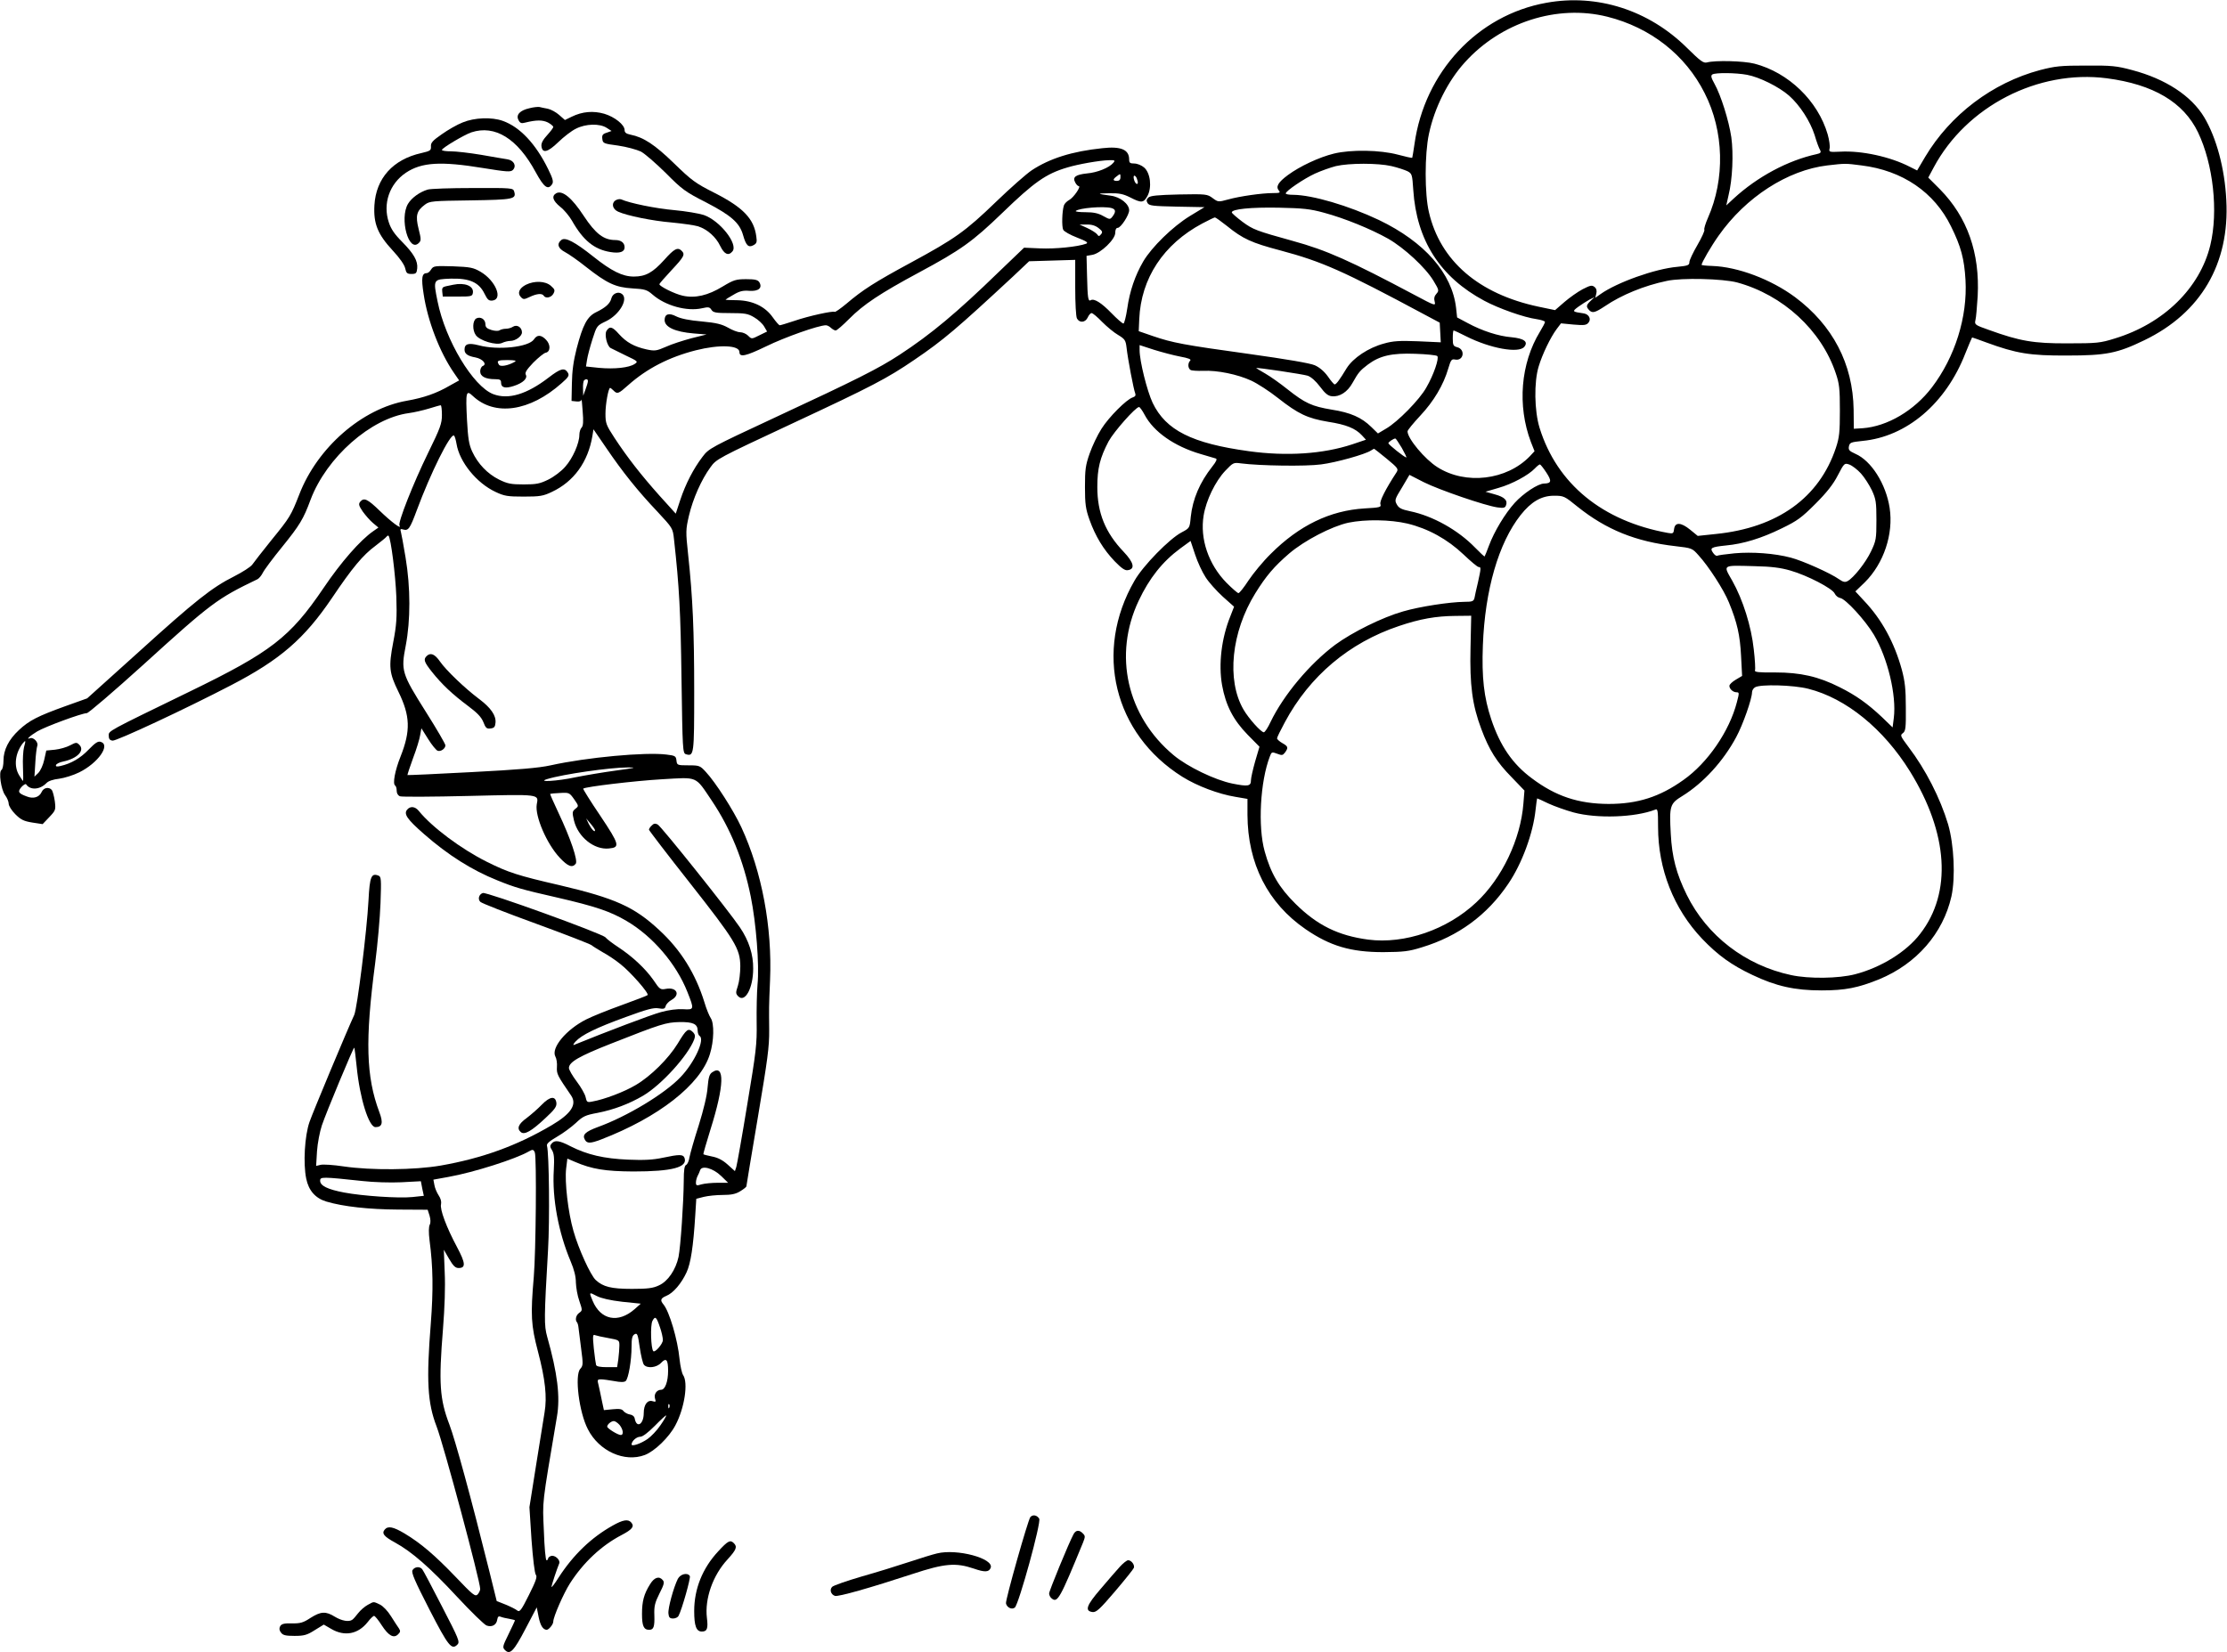
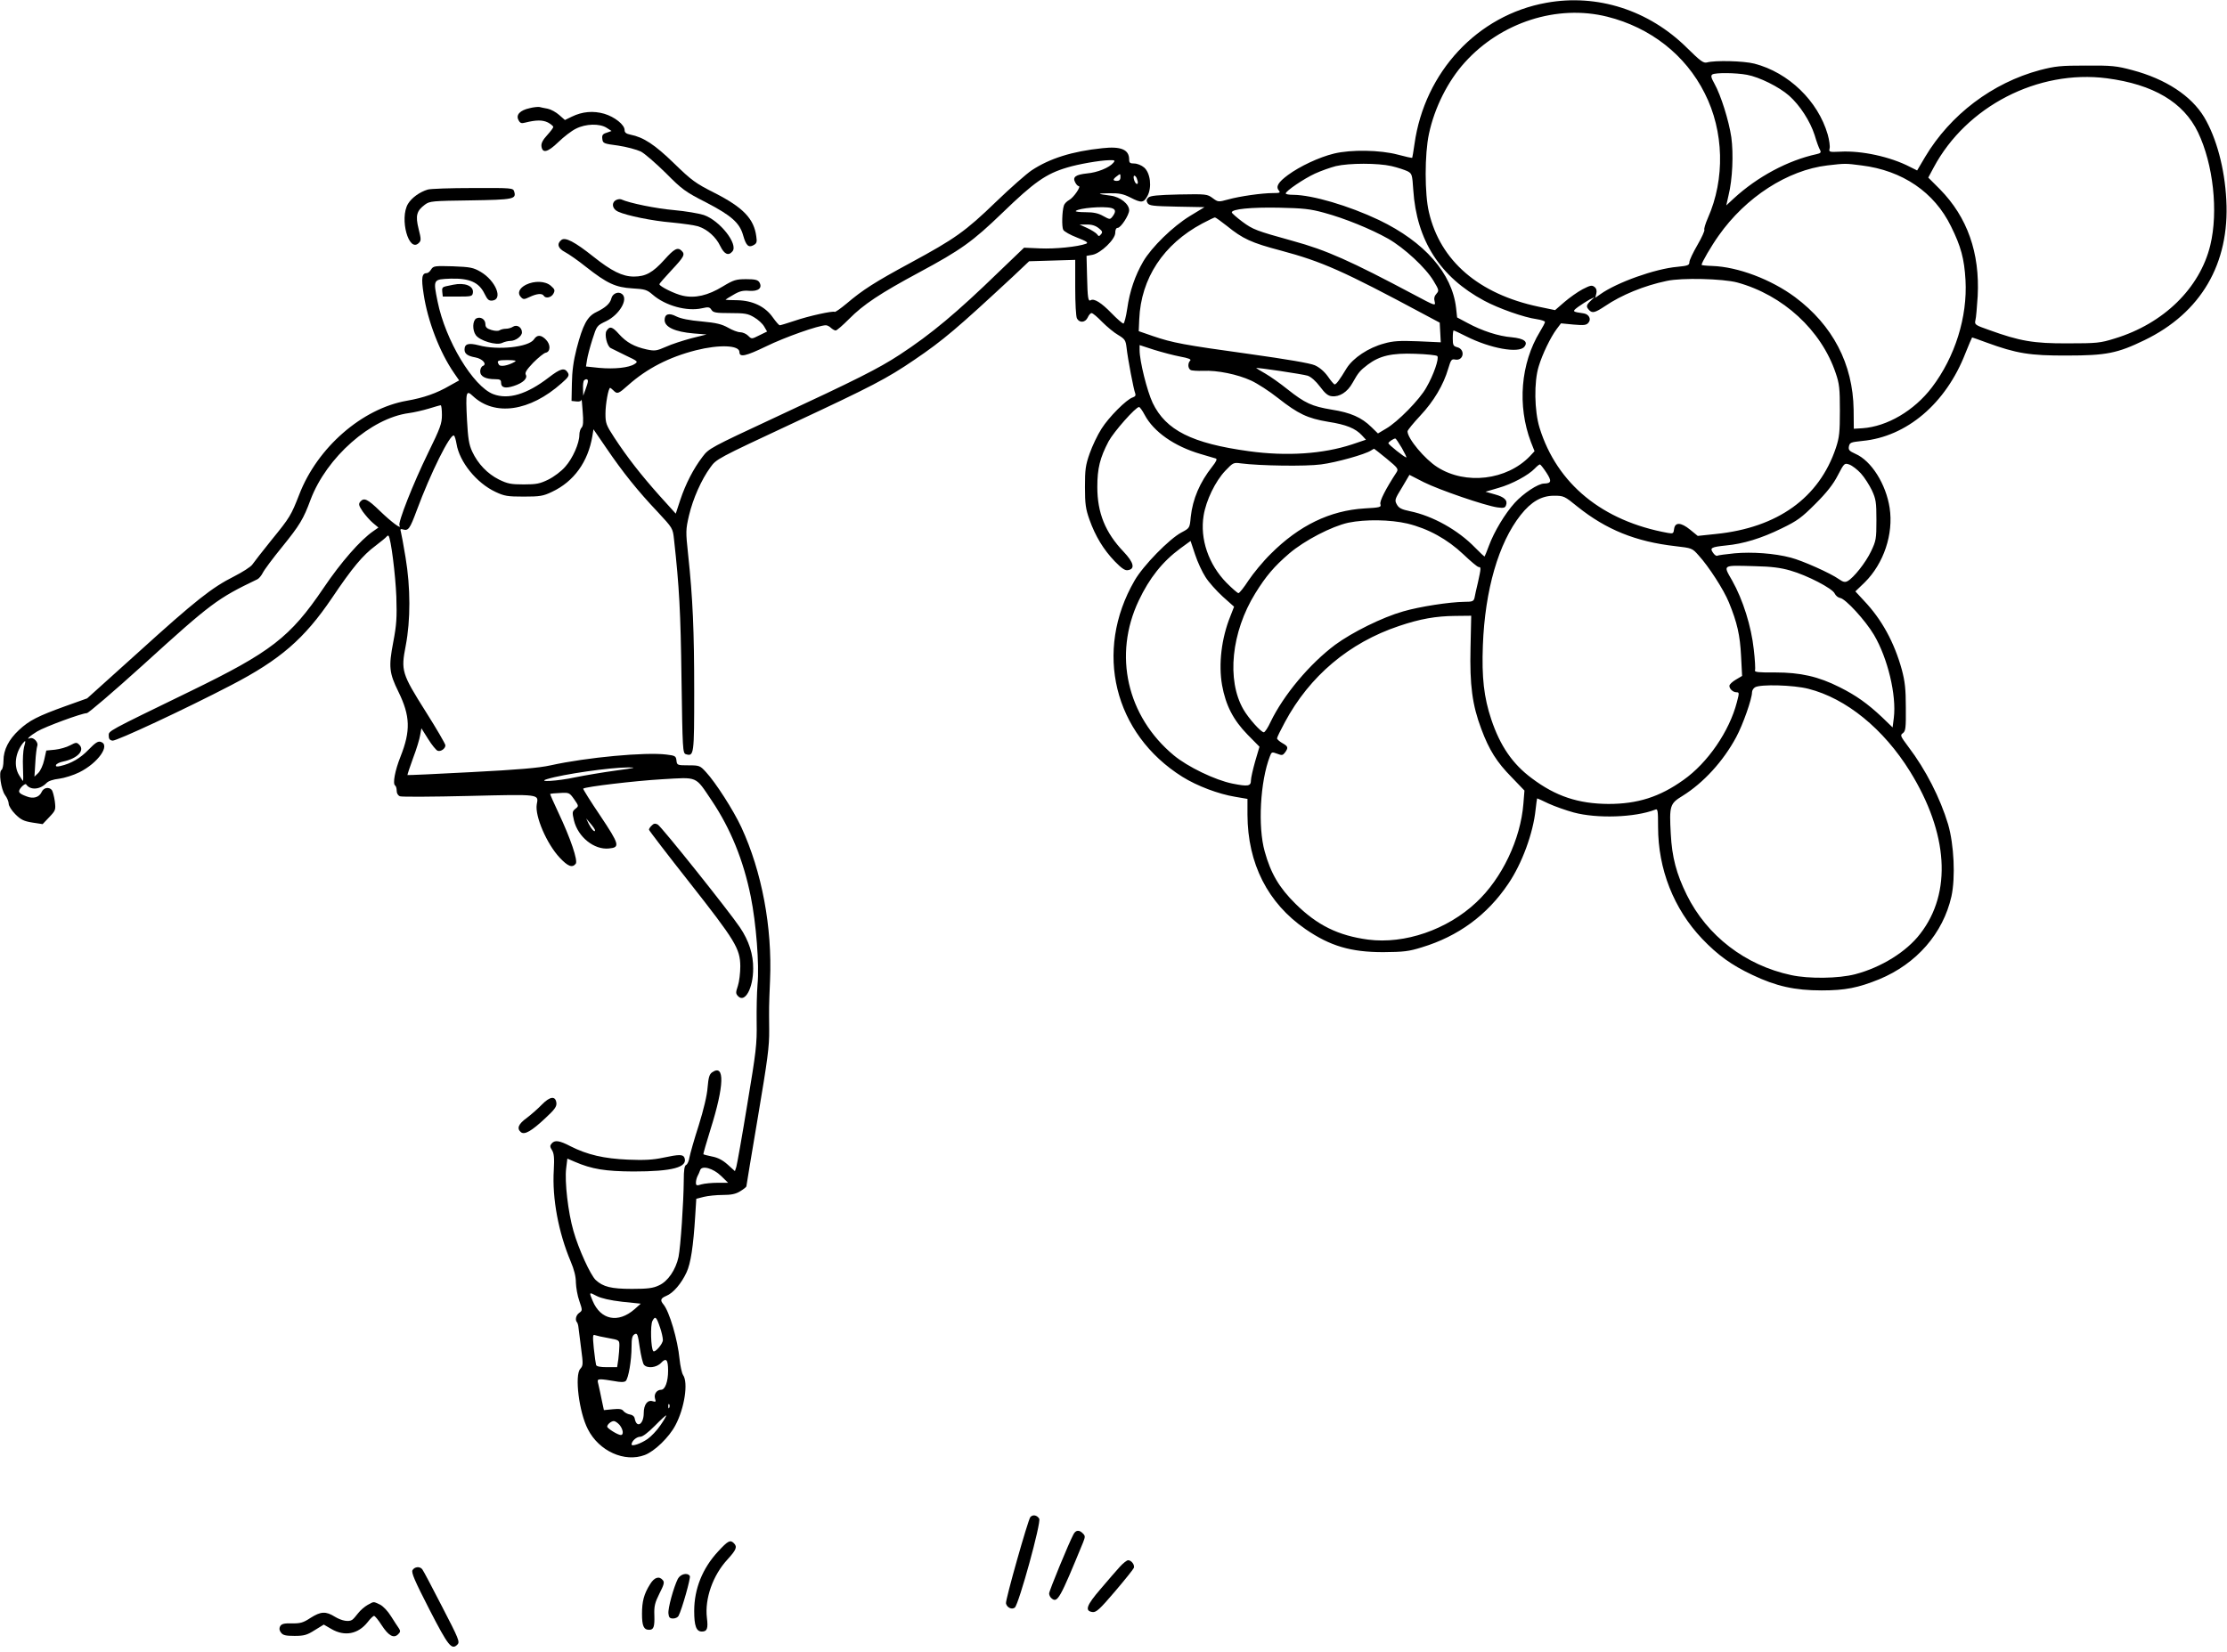
<svg xmlns="http://www.w3.org/2000/svg" version="1.0" width="1280pt" height="950pt" viewBox="0 0 1280 950" preserveAspectRatio="xMidYMid meet">
  <g transform="translate(0,950) scale(0.1,-0.1)" fill="#000000" stroke="none">
    <path d="M8888 9484 c-396 -71 -700 -398 -758 -812 -6 -42 -12 -77 -13 -79 -2 -2 -39 6 -83 18 -101 27 -269 30 -367 6 -86 -21 -196 -73 -264 -123 -57 -42 -71 -67 -53 -89 11 -13 6 -15 -33 -15 -63 0 -191 -18 -259 -37 -55 -15 -57 -15 -88 8 -31 23 -37 24 -193 21 -125 -3 -165 -7 -177 -18 -11 -11 -12 -19 -4 -32 10 -15 32 -17 169 -20 l158 -3 -84 -51 c-98 -60 -219 -178 -268 -261 -47 -81 -78 -171 -92 -271 -7 -47 -17 -86 -22 -86 -6 0 -37 27 -69 60 -57 59 -100 86 -119 74 -15 -9 -18 13 -21 138 l-3 117 34 6 c48 9 131 89 131 126 0 18 5 29 14 29 18 0 66 74 66 101 0 36 -51 77 -106 84 -81 11 -82 13 -8 14 57 1 80 -4 120 -24 64 -33 77 -32 99 8 27 50 17 133 -19 164 -15 13 -40 23 -57 23 -24 0 -29 4 -29 23 0 57 -47 77 -154 65 -174 -18 -303 -59 -406 -127 -30 -20 -122 -101 -205 -181 -177 -171 -237 -213 -490 -350 -207 -112 -276 -156 -370 -236 -35 -29 -65 -50 -68 -47 -8 7 -148 -23 -232 -52 -42 -14 -79 -25 -83 -25 -5 0 -22 20 -40 45 -44 63 -116 97 -204 99 -38 0 -68 2 -68 3 0 1 20 14 45 28 35 21 55 26 91 23 54 -4 78 17 58 50 -9 13 -25 17 -75 17 -58 0 -72 -4 -135 -42 -85 -52 -159 -69 -230 -53 -46 10 -134 54 -134 66 0 4 32 40 70 81 72 77 79 90 58 111 -23 23 -43 12 -100 -52 -66 -73 -107 -96 -175 -96 -65 0 -129 32 -233 115 -107 85 -162 114 -184 95 -27 -22 -19 -48 21 -69 21 -11 76 -49 122 -86 121 -95 169 -117 266 -123 71 -4 84 -8 115 -35 74 -65 199 -99 286 -79 35 8 43 7 53 -9 10 -16 24 -19 108 -19 84 0 102 -3 137 -24 23 -13 49 -37 58 -53 l17 -29 -45 -22 c-44 -22 -44 -22 -64 -2 -11 11 -32 20 -46 20 -14 0 -45 12 -69 26 -36 20 -66 28 -152 36 -70 6 -120 16 -146 29 -42 22 -67 14 -67 -21 0 -40 59 -68 167 -77 l74 -6 -88 -22 c-48 -13 -114 -34 -146 -49 -53 -23 -63 -25 -110 -15 -72 16 -116 40 -160 89 -38 43 -53 46 -71 18 -13 -21 3 -88 24 -99 8 -4 47 -23 87 -43 70 -33 72 -35 50 -49 -32 -21 -115 -30 -203 -22 l-76 8 6 38 c3 21 17 74 31 118 25 78 25 79 80 105 75 37 127 125 91 155 -21 18 -55 4 -62 -24 -7 -30 -34 -54 -88 -80 -51 -25 -76 -72 -112 -210 -18 -70 -26 -130 -27 -200 l-2 -100 28 -3 c17 -2 28 2 29 10 1 7 4 -23 7 -67 5 -58 3 -84 -6 -93 -7 -7 -13 -26 -13 -42 0 -48 -38 -135 -81 -183 -22 -26 -65 -58 -97 -74 -49 -24 -69 -28 -142 -28 -73 0 -93 4 -142 28 -66 33 -121 90 -154 161 -19 41 -24 76 -30 183 -8 160 -5 173 33 137 126 -119 328 -90 511 73 40 35 45 44 36 60 -19 31 -41 26 -111 -28 -125 -96 -231 -128 -318 -95 -116 45 -275 309 -320 533 -26 128 -26 127 75 131 109 3 163 -21 195 -87 17 -34 24 -41 45 -39 63 7 19 114 -67 165 -43 25 -59 28 -160 32 -105 3 -112 2 -125 -18 -7 -12 -18 -21 -24 -21 -29 0 -34 -26 -19 -121 23 -154 92 -334 175 -454 l29 -42 -54 -30 c-75 -44 -150 -70 -247 -87 -257 -45 -514 -269 -618 -539 -47 -120 -53 -131 -159 -261 -53 -66 -103 -130 -111 -142 -9 -13 -56 -43 -105 -68 -127 -64 -220 -137 -552 -438 l-292 -263 -123 -44 c-161 -58 -210 -83 -269 -138 -59 -55 -89 -114 -89 -176 0 -25 -5 -49 -11 -53 -18 -11 -3 -113 20 -145 12 -16 21 -38 21 -50 0 -12 17 -39 38 -60 32 -32 49 -40 98 -48 l59 -9 38 40 c37 39 38 42 32 92 -4 28 -12 57 -17 64 -17 20 -48 14 -59 -12 -14 -30 -48 -40 -85 -25 -49 18 -54 27 -31 54 12 13 24 20 27 16 23 -35 79 -32 117 7 11 12 38 21 73 25 30 4 82 20 116 37 107 53 181 157 123 175 -16 5 -31 -5 -70 -45 -47 -49 -100 -80 -162 -94 -21 -5 -28 -3 -25 6 3 7 21 16 42 20 80 17 125 63 92 96 -15 15 -19 15 -53 -3 -20 -11 -59 -22 -86 -25 l-51 -5 -12 -54 c-6 -29 -22 -63 -34 -75 l-22 -21 5 80 c2 44 8 87 11 96 9 20 -21 52 -41 45 -27 -11 -1 14 41 39 47 28 257 105 285 105 9 0 154 124 322 276 395 359 428 383 659 494 8 4 22 20 30 36 8 17 58 84 111 149 102 126 123 161 164 272 92 244 347 469 565 498 30 4 82 16 115 26 33 10 63 19 68 19 4 0 7 -25 7 -56 0 -49 -9 -74 -79 -217 -87 -178 -175 -402 -165 -418 16 -27 -48 21 -112 83 -72 70 -92 79 -114 53 -10 -13 -8 -22 15 -56 16 -22 42 -52 59 -66 l31 -26 -30 -21 c-74 -51 -186 -179 -285 -326 -193 -285 -303 -369 -770 -596 -481 -234 -465 -225 -465 -254 0 -18 6 -26 22 -28 22 -3 419 182 682 319 281 146 420 266 579 501 117 174 178 247 250 300 31 24 60 47 64 53 4 5 9 7 11 5 14 -15 40 -225 45 -350 4 -122 1 -164 -18 -263 -27 -141 -23 -176 30 -284 68 -139 71 -224 12 -373 -32 -80 -46 -156 -31 -166 5 -3 9 -16 9 -30 0 -15 7 -27 19 -32 11 -4 189 -3 396 2 414 10 401 11 390 -49 -11 -67 57 -226 132 -306 47 -50 72 -60 92 -35 14 17 -29 145 -100 295 -27 57 -48 105 -47 107 2 1 27 4 57 5 52 3 54 2 81 -36 27 -39 27 -39 7 -55 -18 -15 -19 -20 -8 -67 23 -95 116 -170 201 -161 65 6 61 22 -49 187 -57 84 -101 155 -99 157 12 11 298 45 454 54 208 12 188 21 285 -123 108 -161 182 -343 224 -551 31 -153 50 -393 39 -506 -4 -47 -6 -146 -5 -220 2 -123 -3 -164 -54 -470 -30 -184 -59 -346 -63 -359 l-8 -24 -42 38 c-29 26 -57 40 -89 46 -25 5 -48 11 -50 13 -2 2 17 66 41 144 79 251 83 378 9 327 -16 -11 -21 -30 -26 -87 -3 -45 -23 -128 -51 -218 -26 -80 -49 -162 -53 -183 -3 -21 -12 -41 -19 -44 -10 -4 -14 -28 -14 -92 -1 -124 -18 -377 -30 -437 -16 -74 -61 -141 -113 -164 -33 -16 -65 -20 -155 -20 -119 0 -166 12 -208 51 -30 28 -99 179 -128 282 -31 107 -51 283 -42 359 l7 57 42 -18 c99 -43 177 -55 337 -56 224 0 315 24 294 79 -8 20 -30 20 -124 0 -56 -12 -107 -15 -200 -11 -139 6 -234 28 -331 77 -65 34 -91 37 -109 15 -10 -12 -9 -19 3 -38 11 -18 14 -43 10 -114 -10 -163 27 -359 97 -525 20 -47 30 -87 30 -122 1 -28 9 -76 20 -106 18 -53 18 -54 -1 -68 -19 -13 -25 -42 -12 -55 3 -4 7 -17 8 -30 1 -12 8 -66 15 -119 12 -91 12 -99 -5 -118 -33 -37 -7 -249 44 -347 64 -126 211 -192 327 -148 56 21 140 102 176 171 52 97 75 245 44 289 -7 11 -16 52 -20 90 -11 114 -59 276 -93 316 -20 24 -16 35 17 49 40 16 87 72 116 135 24 51 39 149 50 327 l6 96 43 11 c24 6 73 11 109 11 48 0 74 5 100 21 20 12 36 25 36 29 0 5 30 183 66 397 56 333 66 404 65 503 -1 134 -2 118 5 285 13 304 -47 624 -165 879 -45 97 -148 258 -204 318 -33 36 -37 38 -100 38 -64 0 -66 1 -69 28 -3 25 -7 28 -58 34 -120 15 -457 -16 -665 -62 -67 -15 -185 -25 -455 -39 -201 -11 -366 -18 -368 -17 -1 2 13 45 32 97 20 52 38 112 41 133 l7 39 39 -62 c21 -34 46 -64 54 -67 18 -7 45 12 45 31 0 8 -50 94 -112 192 -140 222 -144 237 -116 381 28 147 28 333 -1 507 -12 72 -24 138 -27 148 -5 15 -2 18 13 13 30 -9 39 4 78 109 80 216 193 443 214 431 5 -3 11 -25 15 -48 17 -104 115 -225 224 -276 51 -24 69 -27 162 -27 93 0 112 3 162 27 126 59 208 172 233 322 l6 38 74 -108 c93 -137 181 -247 294 -366 87 -94 88 -94 95 -159 30 -271 38 -416 43 -801 6 -409 7 -428 25 -434 47 -14 48 -4 48 361 0 347 -8 537 -35 788 -14 131 -14 141 5 223 23 97 71 206 123 277 34 48 40 51 468 251 463 216 547 260 704 367 168 114 246 181 568 480 l92 87 133 4 132 4 0 -159 c0 -90 4 -167 10 -178 15 -27 48 -24 62 6 6 14 16 25 22 25 7 0 34 -23 61 -51 28 -28 69 -62 92 -75 38 -23 43 -30 48 -72 7 -65 41 -243 50 -264 4 -11 0 -18 -15 -23 -35 -11 -137 -113 -179 -180 -23 -36 -53 -99 -68 -142 -24 -68 -27 -93 -27 -193 0 -98 4 -126 26 -188 34 -95 80 -171 145 -239 39 -40 59 -54 75 -51 44 6 35 44 -24 106 -105 110 -151 223 -151 372 0 107 15 168 65 263 30 55 155 197 175 197 4 0 19 -20 32 -45 52 -98 171 -181 321 -225 41 -12 81 -24 88 -26 9 -3 3 -17 -20 -46 -72 -91 -113 -187 -124 -290 -6 -64 -6 -64 -53 -89 -69 -36 -221 -191 -270 -277 -235 -406 -119 -881 275 -1128 85 -53 207 -99 304 -115 l70 -12 0 -91 c1 -281 117 -509 334 -658 141 -97 260 -132 446 -132 117 1 147 4 223 28 208 63 375 185 496 365 79 116 143 291 157 426 4 36 8 65 9 65 2 0 31 -13 66 -30 35 -16 100 -39 144 -51 134 -36 351 -29 468 16 15 7 17 -2 17 -99 0 -243 90 -471 253 -643 90 -94 168 -151 289 -208 136 -65 244 -89 398 -89 136 0 210 15 331 64 215 89 367 264 415 476 24 110 15 298 -19 415 -45 150 -129 315 -228 445 -46 62 -49 67 -32 79 16 12 18 30 17 147 0 107 -5 150 -23 218 -43 156 -115 289 -218 397 l-49 53 54 52 c109 108 166 278 143 428 -21 137 -105 271 -197 311 -35 16 -41 22 -37 43 5 22 11 24 77 31 255 24 480 215 592 503 20 50 38 92 39 92 2 0 39 -13 82 -29 172 -63 250 -76 463 -75 226 0 290 13 445 88 325 157 491 440 471 806 -9 182 -57 358 -127 476 -74 123 -221 220 -414 271 -89 24 -118 27 -265 26 -146 0 -176 -3 -265 -26 -273 -73 -515 -256 -660 -499 l-46 -78 -42 21 c-112 58 -278 94 -400 87 -64 -3 -66 -2 -61 19 3 12 -2 48 -11 80 -56 193 -225 356 -421 407 -62 16 -226 20 -273 7 -20 -5 -37 7 -115 84 -219 217 -516 312 -808 259z m350 -80 c248 -62 450 -220 560 -440 111 -218 118 -493 18 -718 -14 -32 -23 -62 -20 -67 3 -5 -15 -45 -40 -88 -25 -43 -46 -87 -46 -98 0 -18 -9 -21 -69 -27 -128 -11 -348 -90 -442 -157 l-30 -21 6 24 c4 16 1 29 -10 38 -15 12 -24 10 -69 -13 -28 -15 -75 -48 -105 -74 l-53 -46 -96 20 c-343 73 -564 263 -629 543 -25 104 -25 334 0 450 32 151 109 304 206 411 208 231 531 335 819 263z m803 -334 c71 -13 184 -69 242 -120 62 -55 121 -146 147 -227 11 -38 25 -76 31 -85 7 -14 4 -19 -19 -24 -166 -36 -341 -130 -477 -255 l-43 -40 13 58 c23 92 29 239 16 334 -14 95 -60 242 -97 308 -19 34 -22 46 -12 53 18 11 135 10 199 -2z m2068 -20 c268 -35 441 -138 524 -310 88 -183 118 -456 71 -650 -60 -247 -269 -451 -549 -536 -83 -26 -103 -28 -270 -28 -197 -1 -276 13 -453 77 -80 28 -84 31 -78 56 4 14 9 77 13 138 13 249 -59 454 -217 615 l-67 67 31 58 c188 352 600 564 995 513z m-5710 -486 c-23 -28 -92 -56 -151 -61 -66 -7 -85 -21 -68 -52 6 -12 15 -21 20 -21 16 0 -29 -66 -55 -80 -13 -7 -27 -21 -30 -31 -11 -33 -13 -123 -4 -140 5 -10 41 -30 80 -45 54 -21 66 -29 52 -35 -48 -18 -180 -31 -265 -27 l-92 4 -146 -140 c-240 -233 -388 -357 -570 -476 -121 -79 -244 -141 -715 -360 -371 -173 -381 -178 -417 -226 -52 -68 -97 -155 -128 -248 l-26 -79 -94 104 c-106 119 -185 220 -259 333 -47 72 -51 83 -51 138 0 55 17 148 27 148 2 0 11 -7 19 -15 22 -22 28 -20 85 31 108 96 235 161 388 200 134 34 251 30 251 -10 0 -32 36 -24 154 33 106 52 301 121 343 121 8 0 21 -7 29 -15 9 -8 21 -15 27 -15 7 0 41 30 77 66 82 83 178 147 403 268 240 129 307 177 478 342 183 177 251 225 373 261 62 19 187 41 240 42 34 1 37 -1 25 -15z m1599 -19 c35 -8 76 -22 91 -29 27 -14 28 -19 34 -108 19 -290 154 -501 408 -637 82 -44 228 -96 302 -106 26 -4 47 -11 47 -16 0 -5 -13 -30 -29 -56 -111 -182 -131 -425 -52 -634 l21 -53 -27 -29 c-133 -138 -369 -166 -531 -63 -73 46 -172 165 -172 206 0 7 33 47 73 90 78 83 134 178 161 271 15 50 19 56 39 52 50 -10 61 59 12 71 -22 6 -25 12 -25 51 0 25 2 45 5 45 3 0 36 -15 73 -34 137 -69 301 -99 333 -60 24 29 -1 48 -72 55 -76 6 -171 37 -254 82 l-60 32 -6 55 c-23 199 -181 379 -443 505 -175 83 -383 144 -493 145 -24 0 -43 3 -43 8 0 14 105 85 168 114 35 16 89 35 120 43 77 18 242 18 320 0z m2701 4 c236 -29 419 -154 515 -351 57 -115 76 -186 83 -308 12 -212 -60 -442 -193 -617 -102 -134 -257 -225 -399 -235 l-50 -3 -1 110 c-4 263 -120 485 -337 647 -138 102 -328 174 -476 179 -34 1 -61 4 -61 6 0 13 56 109 98 168 156 222 397 377 625 404 103 12 104 12 196 0z m-4259 -69 c0 -13 -7 -20 -20 -20 -25 0 -25 9 -2 26 22 17 22 17 22 -6z m94 -6 c9 -23 7 -36 -3 -30 -12 8 -21 46 -11 46 4 0 11 -7 14 -16z m-146 -170 c25 -7 27 -21 7 -48 -15 -19 -16 -19 -54 2 -28 16 -55 22 -102 22 -34 0 -59 3 -56 7 18 17 159 29 205 17z m1222 -27 c119 -32 270 -94 368 -149 93 -53 216 -167 261 -242 32 -53 33 -57 17 -75 -12 -13 -15 -27 -10 -45 6 -26 3 -25 -117 39 -367 195 -505 257 -699 310 -209 58 -228 65 -289 110 -33 25 -61 49 -61 54 0 19 109 30 270 27 140 -3 180 -7 260 -29z m-558 -76 c91 -74 141 -97 308 -141 239 -64 359 -117 825 -367 l90 -48 3 -56 3 -57 -131 6 c-105 4 -143 2 -195 -13 -90 -24 -178 -83 -215 -142 -41 -68 -60 -93 -69 -93 -4 0 -22 21 -39 46 -21 29 -48 52 -75 64 -27 12 -163 35 -377 65 -376 52 -440 64 -554 103 l-81 28 3 69 c10 235 139 431 362 550 36 19 69 35 73 35 4 0 35 -22 69 -49z m-738 -12 c22 -17 25 -24 14 -36 -11 -13 -13 -13 -23 1 -7 8 -32 24 -56 35 l-44 20 41 0 c28 1 50 -6 68 -20z m3671 -313 c263 -72 483 -274 566 -521 21 -61 24 -89 24 -215 0 -125 -3 -155 -23 -215 -96 -287 -335 -459 -690 -495 l-104 -11 -44 36 c-53 43 -87 44 -92 3 -3 -25 -6 -27 -35 -22 -377 68 -638 282 -738 604 -30 97 -33 264 -5 354 21 70 68 167 103 214 l25 33 72 -7 c60 -5 74 -4 86 11 17 20 3 48 -26 53 -69 10 -69 11 -33 38 19 14 48 32 64 41 l30 15 -22 -21 c-27 -26 -28 -34 -8 -55 18 -18 34 -13 90 24 94 64 225 118 355 145 86 19 322 13 405 -9z m-3202 -426 c49 -9 65 -16 58 -23 -15 -15 -14 -44 2 -54 6 -4 39 -6 72 -5 81 4 198 -20 276 -56 35 -16 105 -61 154 -100 117 -92 170 -117 289 -137 104 -16 157 -38 194 -78 l23 -25 -80 -27 c-167 -55 -376 -69 -593 -39 -327 45 -477 120 -553 278 -32 68 -75 240 -75 303 l0 29 83 -27 c45 -14 113 -32 150 -39z m1478 3 c12 -12 -21 -109 -63 -181 -38 -69 -165 -198 -231 -236 l-47 -28 -38 37 c-56 55 -119 83 -228 100 -114 19 -153 37 -254 117 -41 33 -99 74 -127 90 -29 17 -53 31 -53 32 0 5 267 -35 296 -44 20 -7 47 -31 71 -63 29 -39 46 -53 68 -55 44 -5 90 24 119 77 33 59 43 71 88 105 68 51 138 67 272 62 65 -2 122 -8 127 -13z m-4882 -145 c0 -7 -7 -29 -14 -48 l-13 -35 -1 41 c-1 22 2 44 6 47 11 11 23 8 22 -5z m4678 -383 c17 -30 29 -55 26 -55 -10 0 -103 74 -103 82 0 7 30 27 40 27 3 0 19 -24 37 -54z m-87 -62 c64 -53 69 -59 57 -78 -64 -98 -98 -166 -93 -183 6 -18 -1 -20 -91 -25 -199 -12 -376 -98 -539 -261 -45 -44 -102 -114 -128 -153 -26 -40 -52 -73 -58 -73 -5 0 -36 27 -68 59 -104 106 -154 253 -132 387 14 87 67 197 125 258 44 46 47 48 89 42 109 -14 372 -18 461 -6 87 11 254 58 287 80 8 5 16 10 18 10 1 0 34 -26 72 -57z m2726 -85 c20 -22 48 -66 63 -97 23 -50 26 -68 26 -171 0 -108 -2 -119 -31 -180 -31 -65 -100 -152 -135 -171 -15 -8 -26 -5 -49 11 -49 35 -211 107 -277 124 -94 25 -222 34 -323 25 -50 -5 -95 -11 -100 -14 -5 -3 -16 5 -24 17 -20 28 -11 33 74 42 99 9 204 41 320 98 91 44 115 62 195 142 64 64 102 112 128 163 37 71 38 72 67 62 16 -6 46 -29 66 -51z m-1808 5 c32 -49 29 -62 -13 -63 -35 0 -120 -57 -169 -111 -56 -62 -118 -165 -148 -246 -12 -32 -23 -60 -25 -62 -1 -2 -26 21 -55 51 -98 101 -243 182 -374 209 -48 10 -64 18 -75 38 -14 25 -13 30 29 98 l43 73 82 -42 c90 -45 353 -135 423 -145 36 -5 45 -3 50 12 11 28 -9 48 -65 63 l-53 15 75 22 c78 22 172 73 209 112 12 13 25 23 29 23 3 0 20 -21 37 -47z m179 -196 c165 -132 334 -201 563 -227 94 -11 96 -11 133 -53 57 -62 145 -198 174 -270 48 -117 64 -189 70 -308 l6 -115 -37 -22 c-20 -12 -36 -27 -36 -35 0 -18 21 -37 41 -37 16 0 16 -4 2 -57 -43 -167 -168 -349 -307 -447 -137 -98 -264 -138 -431 -138 -173 1 -303 44 -440 147 -111 82 -183 187 -234 340 -42 126 -55 240 -48 425 12 318 90 588 217 749 61 77 120 111 192 111 56 0 60 -2 135 -63z m-978 -97 c120 -29 230 -90 322 -177 42 -40 81 -73 88 -73 14 0 14 -5 -4 -87 -9 -37 -18 -78 -20 -90 -5 -20 -12 -23 -58 -23 -85 -1 -256 -27 -352 -55 -120 -34 -293 -120 -391 -192 -147 -110 -296 -288 -371 -443 -15 -33 -33 -60 -39 -60 -16 0 -87 79 -117 131 -98 169 -70 445 68 668 62 100 108 154 195 229 88 75 244 156 340 177 98 20 240 18 339 -5z m-1160 -308 c18 -29 63 -79 99 -112 l65 -58 -21 -54 c-52 -128 -69 -277 -48 -397 21 -116 64 -200 147 -285 l68 -69 -25 -85 c-13 -46 -24 -95 -24 -108 0 -34 -16 -37 -106 -19 -100 20 -259 97 -338 163 -269 224 -349 577 -201 889 61 129 136 224 239 300 l59 43 26 -78 c14 -43 41 -101 60 -130z m3361 38 c98 -28 242 -103 255 -132 6 -13 20 -24 32 -26 31 -5 144 -128 194 -212 79 -134 130 -347 114 -477 l-7 -55 -61 59 c-83 78 -149 125 -243 172 -123 62 -226 85 -371 85 -95 -1 -120 2 -116 12 3 7 0 62 -7 121 -14 131 -62 285 -124 395 -53 93 -60 88 129 83 96 -2 150 -9 205 -25z m-1838 -444 c-5 -215 10 -329 62 -467 45 -121 89 -191 175 -278 l73 -76 -6 -75 c-16 -205 -123 -430 -271 -568 -167 -157 -411 -241 -621 -214 -172 23 -293 82 -419 207 -92 91 -141 173 -176 300 -40 142 -26 403 30 547 9 25 12 26 41 15 28 -11 33 -10 46 7 20 28 18 35 -16 54 -16 9 -30 22 -30 27 0 6 20 47 45 93 142 265 369 457 656 553 121 41 212 57 324 58 l91 1 -4 -184z m1942 -236 c217 -55 432 -230 584 -475 220 -356 242 -697 59 -933 -79 -104 -225 -194 -374 -233 -96 -25 -266 -27 -368 -5 -263 56 -484 226 -600 461 -60 122 -85 217 -92 351 -9 162 -5 174 67 218 121 75 235 200 309 338 39 72 91 221 91 258 0 10 8 24 18 29 31 18 221 13 306 -9z m-10256 -336 c-5 -20 -8 -71 -6 -115 2 -43 2 -79 0 -79 -1 0 -11 15 -22 33 -32 52 -23 128 22 185 16 19 17 15 6 -24z m3402 -134 c-74 -10 -180 -28 -234 -39 -102 -22 -224 -29 -161 -10 91 28 362 67 465 67 54 0 41 -3 -70 -18z m-120 -343 c0 -16 -20 5 -36 36 l-15 32 25 -30 c14 -16 26 -34 26 -38z m725 -1988 l40 -39 -60 0 c-33 0 -75 -4 -93 -9 -28 -9 -32 -7 -32 10 0 11 4 27 9 37 5 9 12 25 15 34 9 30 75 12 121 -33z m-569 -723 l107 -11 -36 -32 c-94 -82 -195 -62 -241 49 -21 50 -21 51 24 27 25 -13 77 -25 146 -33z m218 -149 c9 -26 16 -58 16 -71 0 -22 -45 -74 -55 -64 -14 14 -18 150 -5 174 16 30 23 24 44 -39z m-93 -213 c19 -23 73 -17 99 11 29 31 40 19 40 -46 0 -61 -17 -109 -40 -109 -25 0 -43 -25 -35 -51 6 -18 4 -20 -13 -15 -30 10 -52 -19 -52 -68 0 -65 -41 -90 -52 -31 -2 12 -13 21 -28 23 -13 2 -29 11 -36 19 -8 12 -23 15 -62 11 l-51 -5 -12 56 c-6 31 -15 71 -19 89 -8 29 -6 32 14 32 13 0 47 -5 76 -10 36 -7 57 -7 66 0 16 14 34 119 34 198 0 48 4 63 17 71 16 9 19 1 30 -76 7 -47 18 -92 24 -99z m-203 153 c61 -11 62 -12 62 -43 0 -17 -3 -52 -6 -78 l-7 -46 -59 0 c-38 0 -60 4 -62 13 -2 6 -8 49 -13 95 -7 72 -6 82 7 76 8 -3 43 -11 78 -17z m349 -399 c-3 -8 -6 -5 -6 6 -1 11 2 17 5 13 3 -3 4 -12 1 -19z m-51 -102 c-20 -30 -54 -65 -74 -79 -39 -27 -92 -45 -92 -31 1 20 29 44 50 44 14 0 44 23 84 63 33 34 63 61 65 60 2 -2 -12 -27 -33 -57z m-235 2 c21 -26 25 -58 7 -58 -17 0 -78 38 -78 48 0 13 23 32 38 32 8 0 22 -10 33 -22z" />
    <path d="M3044 8878 c-55 -12 -80 -38 -64 -68 9 -18 17 -21 38 -15 64 16 100 16 131 1 17 -9 31 -21 31 -26 0 -5 -16 -26 -35 -47 -24 -26 -35 -46 -33 -63 5 -44 36 -36 97 23 31 30 76 65 101 77 56 29 137 31 177 5 l28 -18 -28 -10 c-23 -7 -28 -14 -25 -36 3 -25 7 -27 91 -38 48 -7 106 -23 130 -34 23 -12 87 -68 144 -124 93 -94 112 -108 232 -169 144 -75 192 -117 212 -188 17 -60 31 -73 59 -58 19 10 22 18 17 50 -13 102 -75 167 -240 251 -111 56 -132 72 -233 170 -111 108 -175 150 -251 165 -24 5 -33 12 -33 26 0 31 -57 76 -117 94 -63 18 -126 13 -187 -17 l-39 -19 -33 29 c-18 16 -47 32 -66 36 -18 3 -40 8 -48 10 -8 1 -34 -1 -56 -7z" />
-     <path d="M2659 8796 c-31 -12 -85 -43 -120 -68 -52 -36 -64 -49 -62 -70 1 -23 -4 -26 -55 -38 -163 -36 -261 -145 -270 -300 -6 -106 19 -167 105 -260 41 -44 68 -83 72 -103 6 -27 11 -32 36 -32 26 0 30 4 33 32 4 43 -19 84 -88 154 -42 42 -63 73 -75 110 -36 107 3 222 98 286 90 60 200 67 443 27 137 -22 159 -24 172 -11 22 23 6 55 -31 61 -18 3 -86 14 -152 26 -66 11 -144 20 -173 20 -28 0 -52 3 -52 8 0 11 128 87 169 101 136 45 266 -36 370 -229 48 -88 71 -105 95 -68 8 14 3 32 -23 85 -72 147 -163 243 -261 278 -64 23 -164 19 -231 -9z" />
    <path d="M2458 8410 c-46 -14 -92 -47 -113 -82 -50 -84 4 -283 62 -225 14 13 14 22 -1 81 -19 76 -12 104 37 140 27 20 43 21 262 24 248 4 264 7 250 52 -6 19 -13 20 -238 19 -128 0 -244 -4 -259 -9z" />
-     <path d="M3197 8389 c-28 -16 -20 -43 23 -78 22 -17 52 -53 67 -79 65 -115 129 -166 221 -181 55 -9 82 1 82 27 0 26 -20 42 -54 42 -66 0 -113 36 -181 139 -68 104 -123 149 -158 130z" />
-     <path d="M3536 8347 c-23 -17 -15 -50 17 -64 50 -23 198 -53 307 -62 63 -6 132 -16 152 -22 53 -17 103 -61 128 -114 23 -47 47 -58 70 -30 34 41 -72 177 -165 209 -28 9 -104 22 -170 28 -104 9 -257 40 -305 62 -9 3 -24 0 -34 -7z" />
+     <path d="M3536 8347 c-23 -17 -15 -50 17 -64 50 -23 198 -53 307 -62 63 -6 132 -16 152 -22 53 -17 103 -61 128 -114 23 -47 47 -58 70 -30 34 41 -72 177 -165 209 -28 9 -104 22 -170 28 -104 9 -257 40 -305 62 -9 3 -24 0 -34 -7" />
    <path d="M3023 7863 c-39 -20 -51 -49 -29 -71 14 -15 19 -14 51 1 40 19 71 22 80 7 11 -18 44 -11 56 12 10 19 8 25 -15 45 -32 28 -94 30 -143 6z" />
    <path d="M2605 7863 c-11 -2 -30 -6 -43 -9 -18 -4 -23 -10 -20 -32 l3 -27 85 0 c79 0 85 1 88 22 6 39 -47 60 -113 46z" />
    <path d="M2737 7669 c-21 -13 -23 -67 -2 -96 23 -32 117 -60 150 -45 14 7 36 12 48 12 30 0 67 27 67 49 0 29 -28 47 -51 33 -10 -7 -29 -12 -41 -12 -13 0 -29 -4 -37 -9 -7 -5 -28 -4 -47 2 -26 8 -34 16 -34 33 0 29 -29 46 -53 33z" />
    <path d="M3069 7549 c-30 -45 -208 -64 -318 -34 -59 15 -81 8 -81 -25 0 -24 18 -37 63 -45 41 -8 68 -39 42 -49 -8 -3 -15 -17 -15 -31 0 -29 30 -45 86 -45 28 0 34 -4 34 -20 0 -29 24 -35 73 -19 53 17 81 44 69 65 -6 12 5 29 43 69 29 29 61 55 71 57 28 5 30 46 3 74 -28 30 -52 31 -70 3z m-112 -130 c-37 -21 -81 -29 -89 -16 -15 23 -8 27 50 27 45 -1 53 -3 39 -11z" />
-     <path d="M2452 5728 c-19 -19 -15 -33 30 -90 58 -73 119 -130 206 -195 55 -41 78 -65 90 -94 13 -34 19 -40 41 -37 21 2 27 9 29 33 4 42 -28 87 -95 137 -80 60 -190 165 -225 216 -29 42 -54 52 -76 30z" />
-     <path d="M2340 4845 c-21 -25 1 -56 97 -140 138 -121 276 -208 421 -266 103 -42 142 -53 344 -99 221 -51 306 -80 398 -134 151 -88 287 -247 351 -409 40 -101 40 -103 -25 -99 -33 2 -82 -4 -128 -17 -56 -15 -314 -113 -498 -188 -8 -4 -5 5 8 19 35 38 118 79 289 141 120 44 159 55 188 50 30 -5 37 -3 41 13 3 11 18 27 35 36 51 30 28 74 -33 63 -32 -6 -36 -4 -72 50 -46 66 -122 137 -203 190 -32 21 -65 46 -73 56 -19 22 -685 263 -705 255 -23 -8 -30 -36 -14 -51 8 -8 151 -64 319 -125 167 -61 311 -117 320 -124 8 -7 38 -25 65 -41 28 -15 73 -45 100 -67 57 -44 168 -170 157 -179 -4 -4 -71 -29 -150 -58 -78 -28 -170 -65 -203 -82 -115 -58 -203 -164 -177 -213 7 -12 11 -39 9 -61 -2 -40 2 -47 82 -164 34 -51 0 -104 -112 -170 -200 -118 -399 -190 -638 -232 -151 -26 -400 -28 -557 -5 -59 9 -120 13 -134 9 l-25 -6 5 84 c3 46 16 113 28 149 24 72 182 451 186 447 2 -1 8 -51 14 -109 18 -183 70 -348 108 -348 39 0 46 24 22 87 -76 203 -82 413 -24 853 14 107 28 264 31 347 5 140 4 153 -12 159 -41 16 -50 -6 -57 -142 -9 -174 -65 -622 -82 -659 -43 -93 -238 -560 -257 -615 -28 -80 -37 -239 -19 -326 14 -69 53 -113 116 -132 97 -29 245 -45 411 -46 l171 -1 11 -34 c6 -22 7 -40 1 -52 -6 -11 -7 -45 -1 -91 20 -151 22 -285 7 -478 -26 -326 -19 -455 33 -590 41 -106 251 -890 251 -935 0 -9 -7 -23 -15 -32 -14 -13 -27 -3 -126 101 -119 124 -199 193 -294 250 -64 38 -95 45 -114 22 -18 -22 -5 -39 59 -74 97 -53 202 -145 356 -311 80 -86 156 -160 170 -166 31 -12 58 3 62 34 3 17 8 21 20 16 9 -4 32 -9 50 -12 17 -3 32 -7 32 -9 0 -2 -17 -37 -37 -79 -34 -69 -36 -76 -21 -91 29 -30 51 -7 118 121 l65 124 11 -56 c10 -49 25 -72 46 -73 12 0 38 31 38 47 0 27 59 162 96 220 77 120 180 217 297 278 61 32 74 49 56 71 -18 22 -48 17 -108 -17 -123 -69 -226 -168 -310 -298 -22 -35 -41 -60 -41 -54 0 10 31 103 44 134 9 20 -26 52 -48 43 -9 -3 -16 -10 -16 -15 0 -5 -4 -9 -9 -9 -5 0 -12 75 -15 167 -8 181 -13 136 75 658 20 115 3 251 -56 460 -18 65 -18 105 5 500 10 171 6 553 -6 597 -4 12 12 26 58 53 35 20 83 56 108 79 40 38 54 45 125 58 92 18 180 51 262 99 106 63 257 230 293 323 7 19 5 29 -6 41 -28 27 -38 20 -89 -65 -52 -85 -154 -187 -241 -238 -65 -39 -181 -83 -250 -95 -29 -6 -32 -3 -38 25 -3 16 -26 57 -51 90 -25 33 -45 68 -45 78 0 34 59 68 242 140 289 114 315 122 394 124 78 1 104 -11 104 -50 0 -12 5 -26 11 -30 32 -19 -29 -153 -110 -237 -90 -95 -307 -226 -476 -287 -70 -26 -89 -44 -74 -71 12 -24 31 -24 94 0 330 127 571 315 625 490 24 76 26 177 5 208 -8 12 -25 52 -36 90 -51 165 -136 302 -260 416 -144 134 -254 183 -573 258 -239 55 -295 73 -419 135 -146 73 -314 198 -390 292 -21 26 -49 29 -67 7z m734 -1971 c11 -28 6 -575 -6 -715 -19 -221 -16 -277 24 -429 42 -160 53 -261 38 -350 -6 -36 -28 -173 -49 -305 l-38 -240 12 -188 c8 -108 18 -193 25 -201 9 -11 0 -36 -40 -116 -44 -88 -53 -100 -67 -89 -8 7 -38 22 -67 34 l-51 20 -42 170 c-107 430 -196 755 -230 845 -56 146 -62 239 -37 548 10 126 14 244 10 327 l-5 130 30 -52 c24 -41 36 -53 55 -53 42 0 40 28 -9 120 -61 114 -100 218 -92 247 3 15 -2 33 -14 51 -10 15 -21 41 -24 58 l-6 32 88 16 c145 26 386 103 460 146 22 13 28 12 35 -6z m-989 -164 c62 -7 159 -10 222 -7 l112 6 8 -42 9 -42 -66 -7 c-79 -8 -286 6 -392 26 -95 18 -138 39 -138 68 0 23 11 23 245 -2z" />
    <path d="M3746 4754 c-9 -8 -16 -19 -16 -24 0 -4 104 -140 231 -301 265 -337 293 -382 294 -484 0 -38 -6 -89 -14 -113 -13 -39 -13 -44 2 -60 39 -39 86 47 86 159 1 81 -24 160 -76 237 -61 91 -452 581 -473 592 -14 7 -23 6 -34 -6z" />
    <path d="M3115 3150 c-22 -23 -61 -57 -87 -77 -49 -35 -59 -61 -34 -82 21 -17 61 6 141 81 53 49 65 66 63 87 -5 42 -37 38 -83 -9z" />
    <path d="M5922 778 c-14 -18 -144 -477 -140 -496 5 -24 34 -38 51 -24 23 20 153 491 140 511 -13 21 -37 25 -51 9z" />
    <path d="M6170 679 c-26 -48 -140 -325 -140 -340 0 -9 6 -22 14 -28 34 -29 48 -3 181 321 13 33 13 38 -1 52 -21 22 -41 20 -54 -5z" />
    <path d="M4127 580 c-89 -96 -137 -214 -137 -342 0 -86 12 -118 44 -118 30 0 37 17 29 79 -13 110 34 244 118 335 51 56 58 73 37 94 -21 21 -34 14 -91 -48z" />
-     <path d="M5385 569 c-22 -5 -94 -27 -160 -49 -66 -22 -189 -60 -274 -84 -85 -25 -160 -51 -168 -59 -16 -16 -8 -44 16 -52 19 -6 202 46 446 126 185 61 248 66 352 31 63 -22 87 -21 97 4 21 54 -194 112 -309 83z" />
    <path d="M6437 493 c-19 -21 -69 -78 -111 -128 -82 -95 -93 -127 -46 -133 21 -2 41 16 128 118 57 67 106 128 109 136 6 17 -14 44 -33 44 -7 0 -29 -17 -47 -37z" />
    <path d="M2371 473 c-8 -14 13 -62 97 -226 109 -212 128 -235 161 -202 15 15 9 31 -88 218 -57 111 -108 208 -114 215 -14 18 -44 15 -56 -5z" />
    <path d="M3896 423 c-24 -48 -58 -170 -54 -200 2 -22 8 -28 27 -28 13 0 27 7 31 15 20 38 71 220 65 229 -13 22 -54 12 -69 -16z" />
    <path d="M3737 393 c-36 -57 -47 -99 -47 -172 0 -69 10 -91 41 -91 26 0 32 17 30 84 -2 51 3 72 29 124 26 51 30 65 20 77 -21 26 -49 17 -73 -22z" />
    <path d="M2113 273 c-18 -10 -42 -31 -55 -48 -12 -16 -27 -33 -33 -37 -19 -14 -60 -7 -100 17 -53 33 -81 31 -141 -7 -41 -27 -58 -32 -107 -31 -45 1 -59 -3 -67 -17 -6 -12 -5 -23 5 -36 11 -15 26 -19 78 -19 55 0 72 5 116 33 l52 32 43 -25 c77 -45 154 -30 209 39 15 20 32 36 37 36 5 0 25 -24 44 -54 39 -60 69 -77 94 -52 14 13 14 20 5 34 -7 9 -27 41 -45 69 -19 31 -46 59 -64 68 -39 18 -33 19 -71 -2z" />
  </g>
</svg>